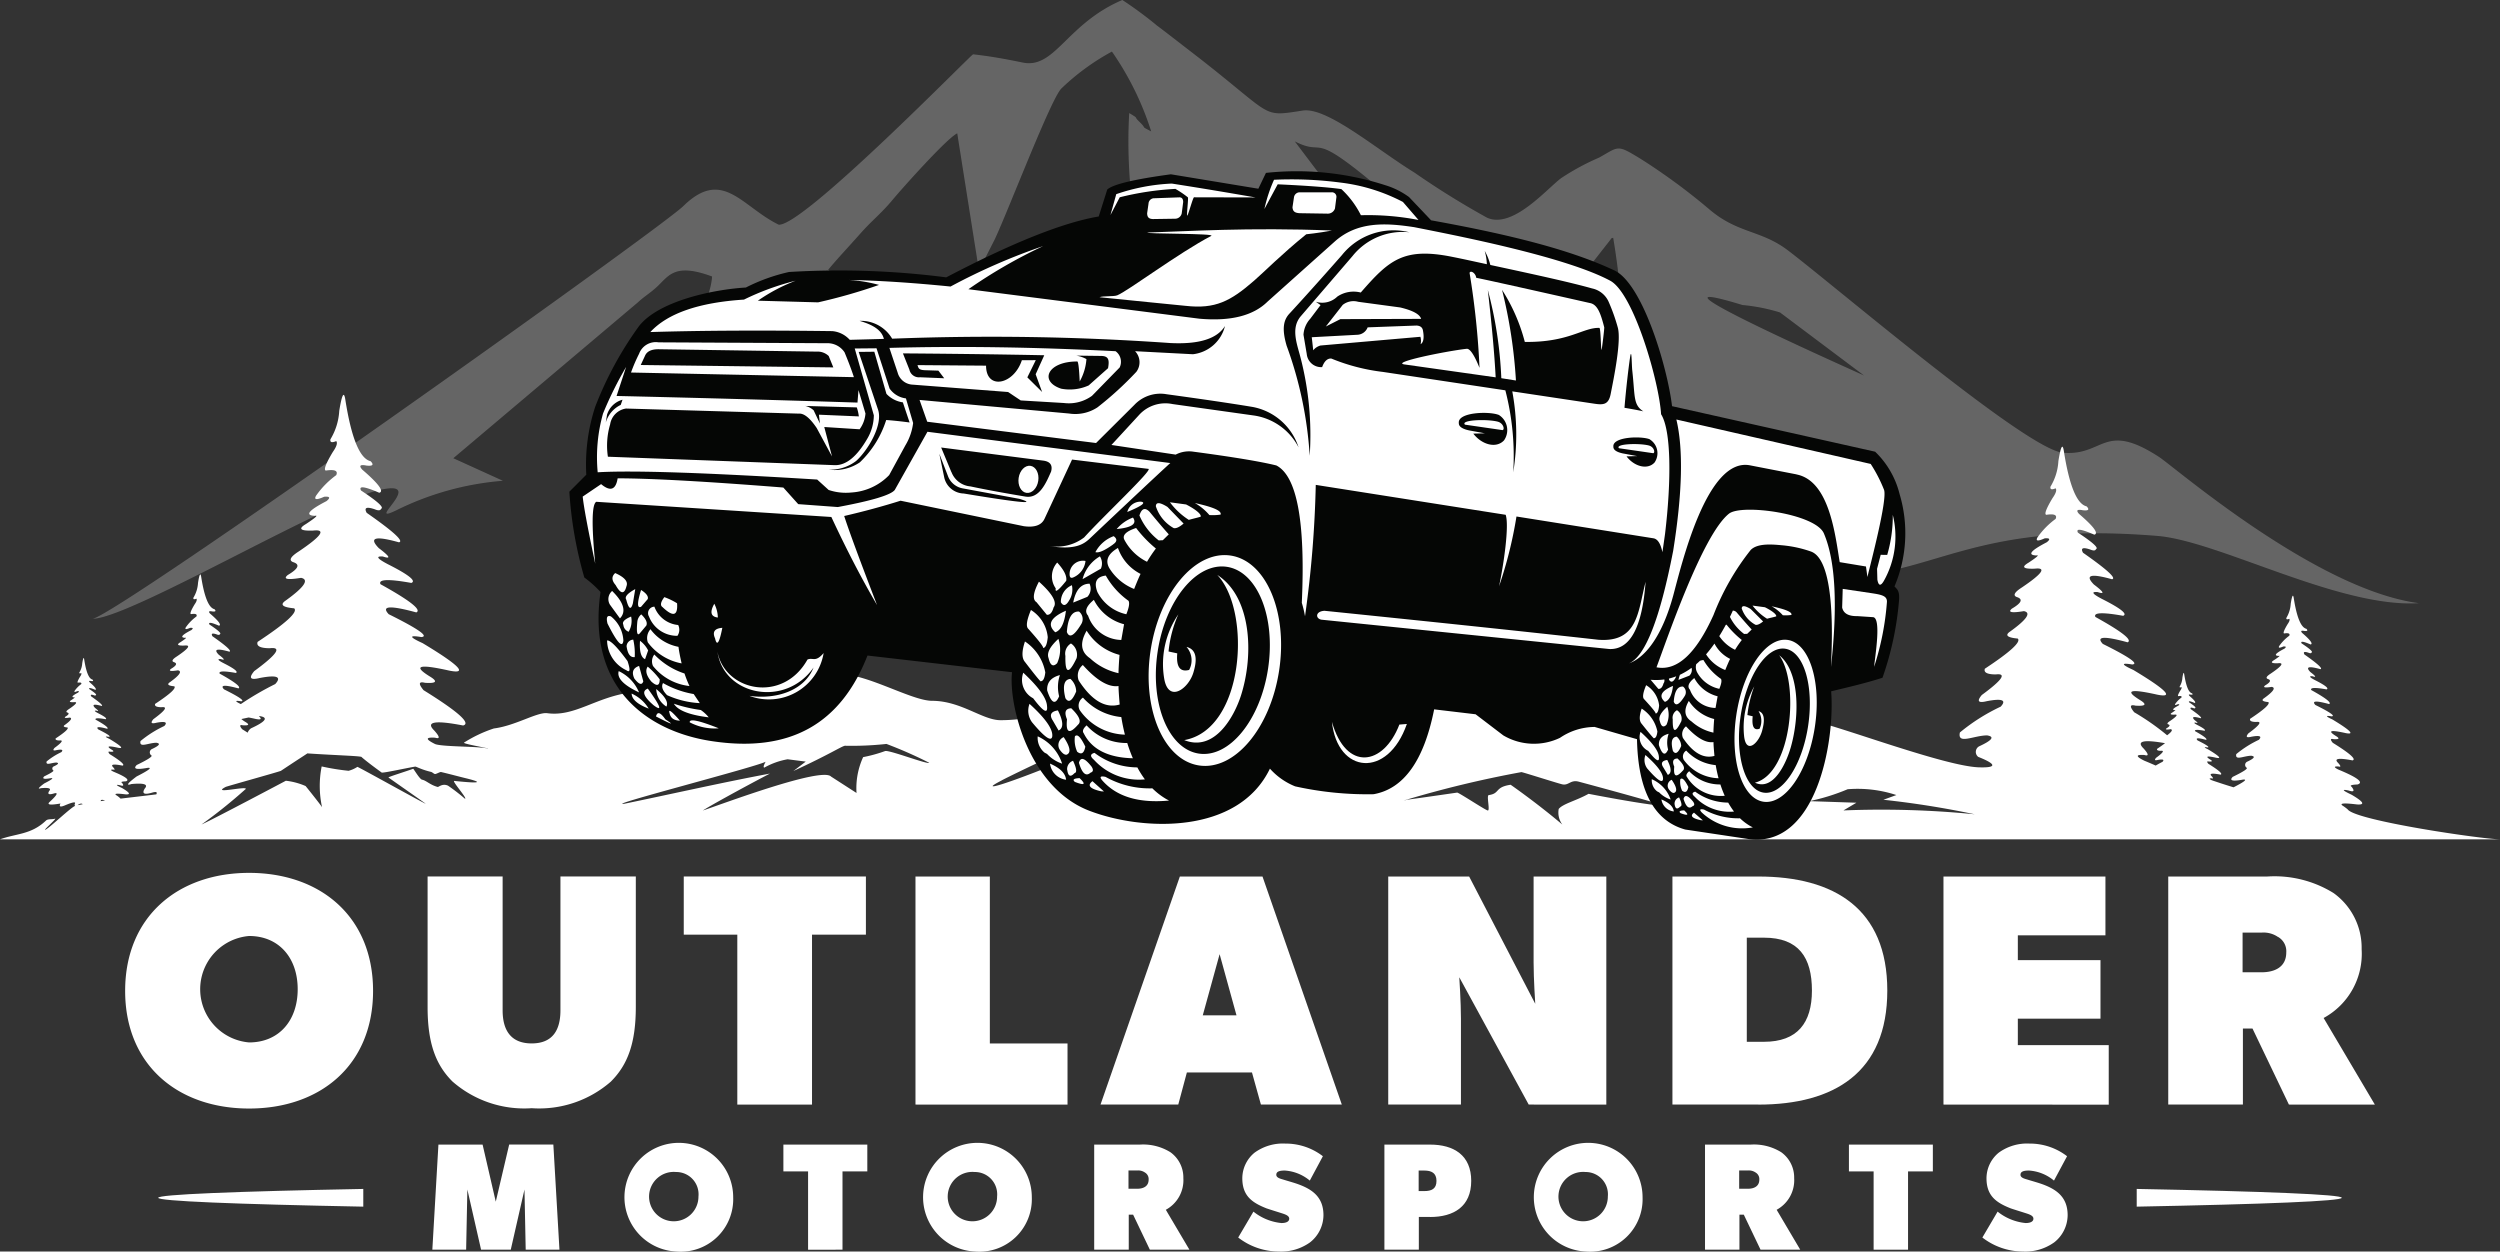
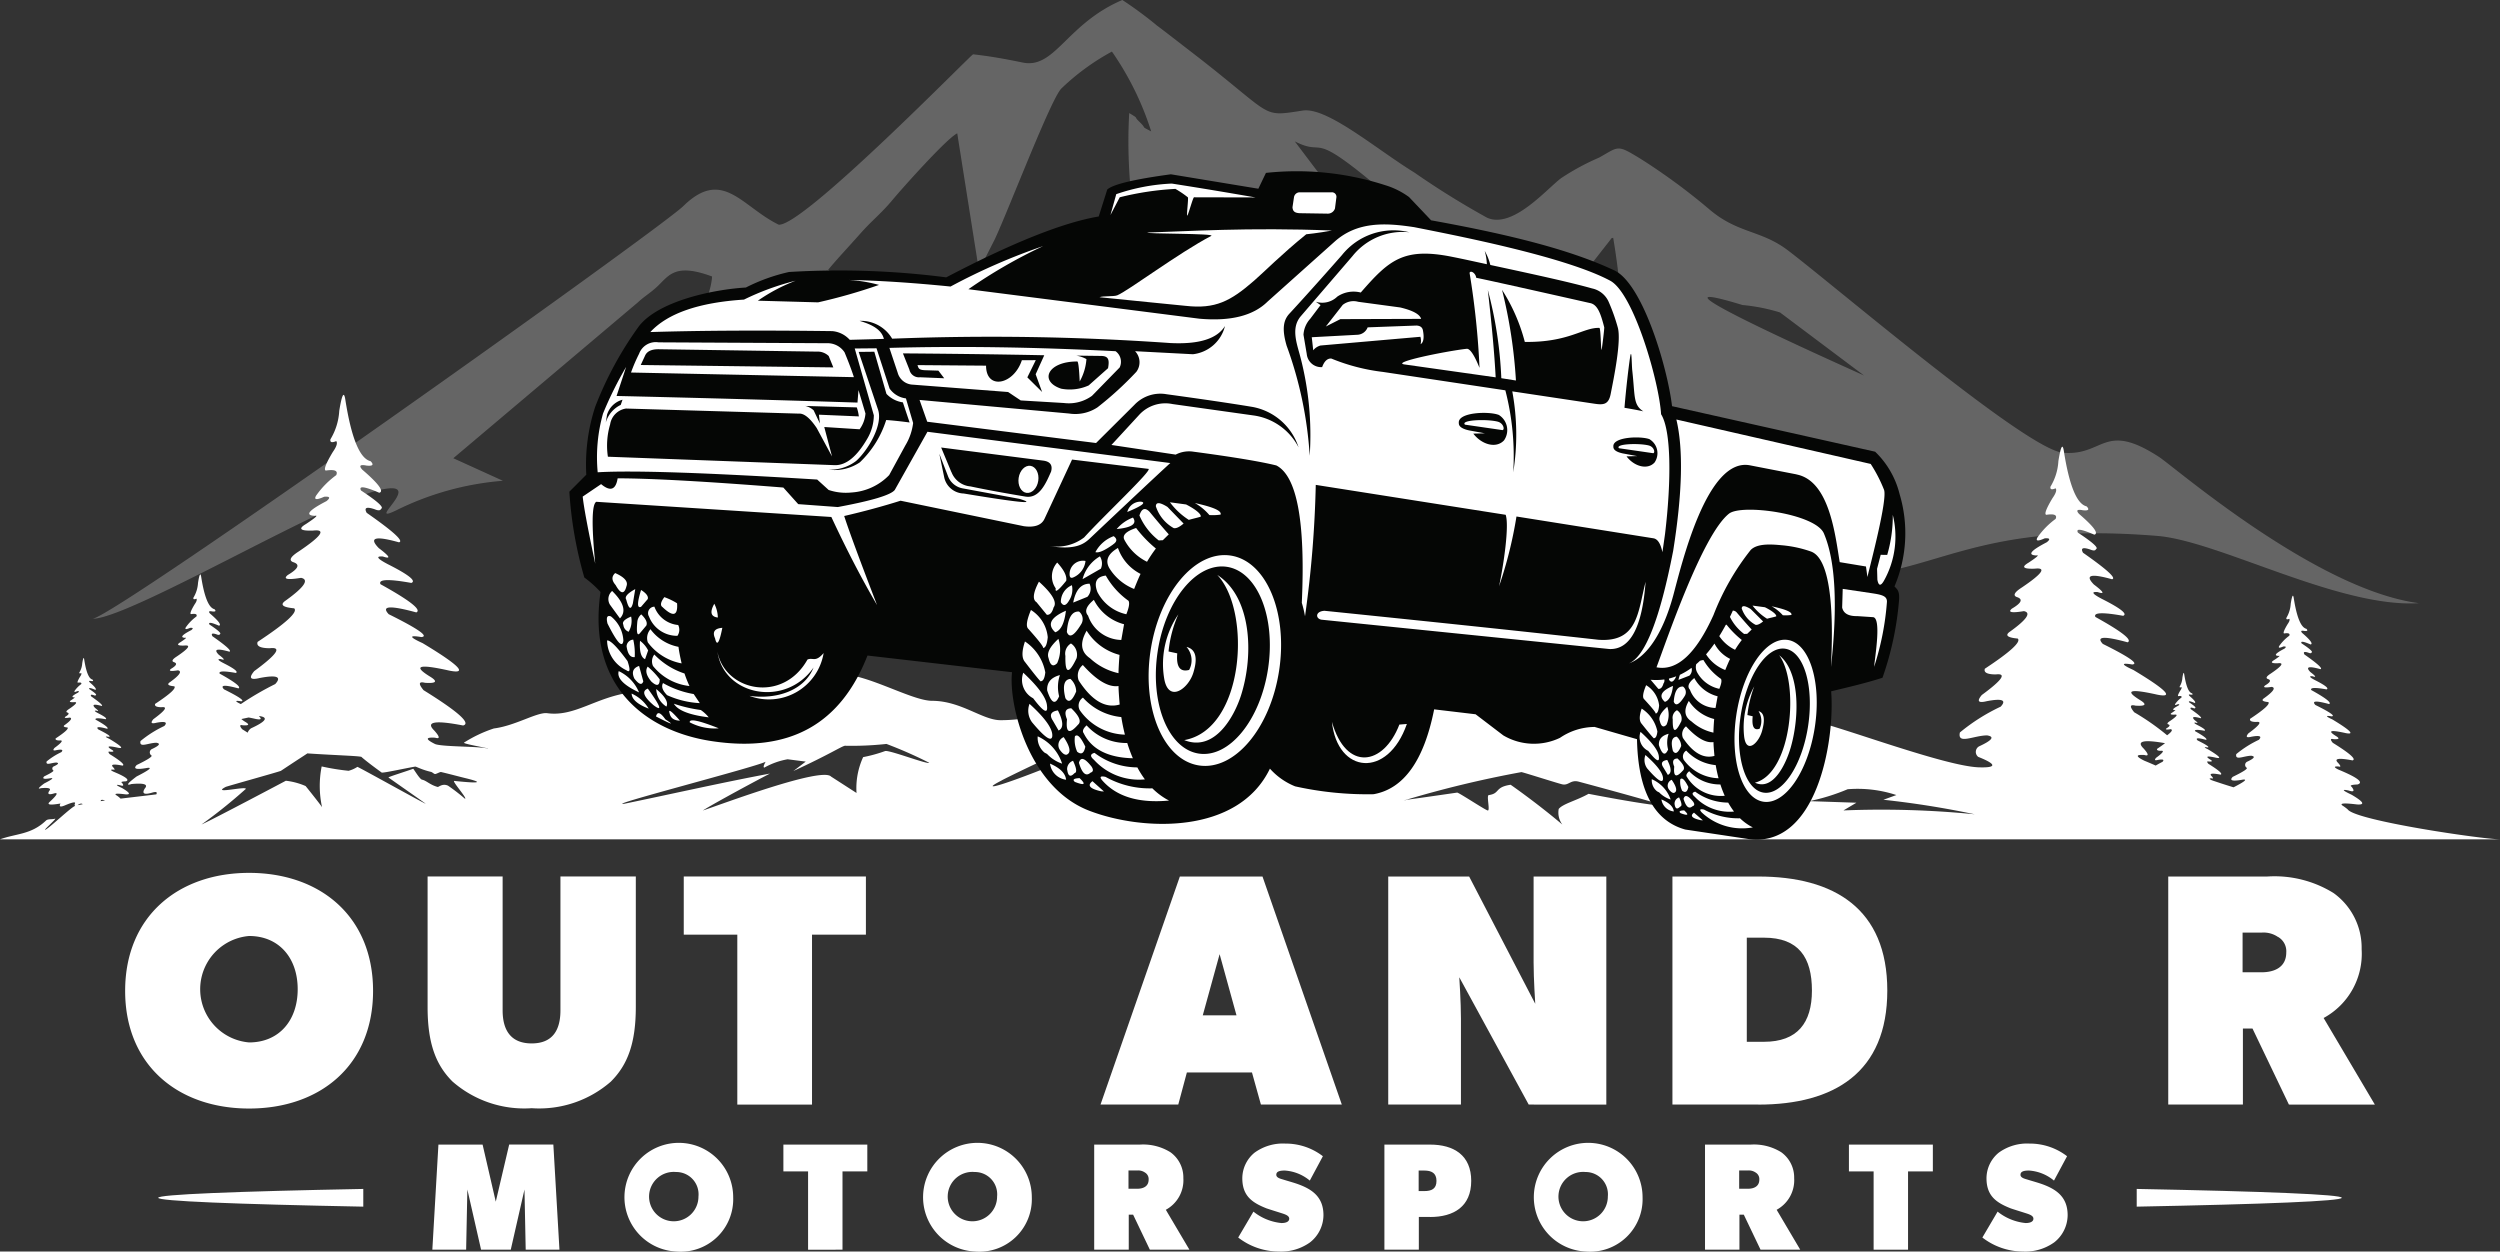
<svg xmlns="http://www.w3.org/2000/svg" id="outlander-logo" width="172.115" height="86.162" viewBox="0 0 172.115 86.162">
  <rect x="0" y="0" width="172.115" height="86.162" fill="#333333" stroke="none" />
  <defs>
    <clipPath id="clip-path">
      <rect id="Rectangle_97" data-name="Rectangle 97" width="160.185" height="42.605" fill="none" />
    </clipPath>
  </defs>
  <g id="mountain" transform="translate(6.378)" opacity="0.62">
    <g id="Group_93" data-name="Group 93">
      <g id="Group_92" data-name="Group 92" clip-path="url(#clip-path)">
        <path id="Path_35" data-name="Path 35" d="M174.848,41.525c-5.516.36-13.8-4.287-18.053-4.631-10.511-.85-14,1.54-18.8,2.489-1.9.375-11.292-4.977-12.424-4.113-1.534,1.172-2.261,2.2-3.719,3.373.022-3.16,1.46-7.516-.555-10.023-1.154-.336-2.345.2-3.569.272.731-2.136,2.387-2.972,2.274-5.578a46.794,46.794,0,0,0-.656-6.948c-.062.032-.147.025-.174.117l-6.631,8.472c-1.194,1.552-.913,1.552-2.884,2.355A53.828,53.828,0,0,0,102.81,30.7c-1.578.93-5.242,3.3-5.916,4.348-.567-3.924,1.377-2.962-1.179-7.366l-3.471-5.742c-2.249-.037-3.127.714-4.816,1.446-.488-5.346-1.735-9.919-1.4-15.6.735.439.254.175.7.6.573.549.006.239.814.663a20.422,20.422,0,0,0-2.705-5.5A16.008,16.008,0,0,0,81.348,6.1c-.742.776-3.647,8.4-4.583,10.387l-1.084,2.133L74.188,9.18c-.7.318-3.822,3.818-4.463,4.59-.758.912-1.443,1.441-2.208,2.308-.78.883-1.5,1.638-2.213,2.488A34.041,34.041,0,0,0,69.425,22c1.44,1.135,2.982,2.092,4.371,3.385-3.365-.236-4.657,1.511-5.951,3.349a41.141,41.141,0,0,0-3.5,6c-.94,2.006-1.8,1.424-6.3,3.233-1.943.78-5,2.386-6.727,2.863.708-2.143,2.494-3.584,3.313-5.316.5-1.059-.338-4.529-.725-5.935-.028-.1-.1-.329-.119-.381a1.661,1.661,0,0,0-.256-.543l-4.555,2.584c.319-.727,0-.172.5-.82,2.3-2.993,7.584-7.85,7.835-11.384-2.7-1-3.01.033-3.911.813-.457.4-.753.555-1.19.96L39.492,31.547,42.906,33.1a20.04,20.04,0,0,0-7.319,2.023c-2.369,1.156,2.364-2.283-1.354-1.344-3.858.975-17.058,8.8-19.57,8.822,1.692-.245,39.03-26.812,40.671-28.417,2.708-2.649,4.015.045,6.563,1.286,1.708.113,13.216-11.683,13.382-11.73,1.218.136,2.273.331,3.407.565C80.926,4.77,81.7,1.643,85.553,0a26.45,26.45,0,0,1,2.377,1.754c.891.669,1.56,1.2,2.289,1.759,5.9,4.531,4.772,4.557,7.751,4.1,1.679-.26,5.04,2.639,7.7,4.274a56.472,56.472,0,0,0,5.008,3.109c1.758.761,4.067-1.959,5.079-2.727a16.637,16.637,0,0,1,2.627-1.421c1.381-.772,1.205-.915,2.834.077a42.52,42.52,0,0,1,4.8,3.533c1.939,1.624,3.513,1.385,5.339,2.766,3.22,2.434,16.432,13.734,18.96,13.946,2.835.237,2.779-2.193,6.6.283,1.068.692,10.849,9.179,17.932,10.077m-46.6-20.531q-7.5-2.286,8.369,4.854l-5.787-4.343a12.647,12.647,0,0,0-2.582-.511m-24.915-7.967c-5.027-4.243-3.663-2.17-5.911-3.3l4.469,5.913c2.438,3.042,1,1.679,3.965,1.693-.062,1.648-.669,2.483-1,3.9l3.457-3.615Z" transform="translate(-14.663)" fill="#858585" fill-rule="evenodd" />
      </g>
    </g>
  </g>
  <g id="terrain" transform="translate(0 27.188)">
    <path id="Path_36" data-name="Path 36" d="M3.783,91.683c-.181.07-.475-.005-.62.133-1.021.969-2,.875-3.163,1.288H172.115c-1.169,0-9.967-1.284-10.489-2.063q-.108-.093-.283-.215-.519-.3.925-.122.878.061-.374-.671-.953-.447-.195-.287.536.181.2-.261-.227-.13.413-.157.654-.208-1.314-1.02-.5-.247,0-.218.262.078-.027-.244-.465-.455.988-.174.423-.108-1.357-1.212-.273-.331.047-.252.583.038.179-.209-.917-.562.653-.209.983.2-.913-.942-.7-.317-.044-.209.4-.031-1.121-.784-.4-.431.945-.061.29-.127-1.229-.967-.124-.256,1.057-.043.272-.1-.81-.645-.55-.289-.166-.261.436.147-.139-.287-.531-.543.69-.2.272-.048-1.1-1.011-.15-.267.274-.122c.123.052.2.046.217-.017q.168-.064-.689-.628-.131-.251.625.079.264-.066-.582-.793c-.121-.136-.073-.182.144-.14q.324.037.144-.148-.555-.128-.866-2.092-.072-.5-.211.366a2.11,2.11,0,0,1-.3.976q-.028.157.2.061.079.094-.118.374-.359.6-.24.636.461-.07.358.157a2.977,2.977,0,0,0-.692.706q-.117.212.28.035.295-.024.079.148-.926.479-.4.5.2-.048-.3.279-.422.249.239.227.69-.078-.488.715-.426.272-.2.366.378.115-.181.445-.253.211.458.1.43.09-.523.776-.32.214.287.27.206.188-1.254,1.151-.074.215.415.218.644-.076-.532.784-.3.358.193.235.874-.166.527.209a7.3,7.3,0,0,0-1.556.985c-.1.472.515.118,1.034.113q.453.071-.3.418a.242.242,0,0,0-.034.4q.2.082-.945.636-.376.385.684.192.535-.067-.627.527-.745-.226-1.486-.481l-.005,0q-.307-.152,0-.134.162.048-.016-.15-.287-.281.61-.107.261-.067-.838-.748-.169-.2.03-.156.359.024.11-.129-.566-.347.4-.129.607.121-.563-.581-.431-.2-.027-.129.245-.02-.692-.484-.249-.266.583-.038.179-.078-.758-.6-.077-.158.652-.027.168-.062-.5-.4-.339-.178-.1-.161.269.091-.086-.177-.328-.335.426-.124.168-.029-.682-.624-.092-.165.17-.076.114.048.134-.01.1-.04-.425-.388-.081-.155.386.048.163-.04-.36-.489-.112-.126.089-.086c.133.015.163-.016.089-.092q-.342-.079-.534-1.291-.044-.309-.13.226a1.3,1.3,0,0,1-.187.6q-.017.1.122.037.048.059-.073.231-.221.369-.148.393c.19-.029.264,0,.221.1a1.848,1.848,0,0,0-.428.436c-.048.087.01.094.173.021.121-.01.138.021.049.092q-.571.3-.248.312.122-.03-.184.172-.26.153.148.14.426-.048-.3.441-.263.168-.124.226.234.07-.112.274-.156.131.283.06.247.052-.242.42a16.823,16.823,0,0,0-2.265-1.584q-.494-.6.086-.456,1.05.07.323-.378-1.655-1.013,1.177-.378,1.775.356-1.646-1.7-1.259-.572-.079-.378.716-.056-2.023-1.416-.728-.777,1.706-.11.523-.229-2.217-1.746-.224-.462,1.908-.079.49-.181-1.461-1.164-.992-.521-.3-.472.787.265-.251-.519-.958-.979,1.246-.362.493-.087-1.994-1.825-.269-.481.5-.22.333.14.393-.031.3-.115-1.243-1.133-.237-.454,1.127.141.476-.119-1.051-1.431-.329-.367.26-.251.585.066.26-.268-1-.231-1.561-3.775-.13-.9-.381.661a3.8,3.8,0,0,1-.547,1.762q-.05.283.355.11.142.17-.213.676-.647,1.078-.432,1.148.832-.126.645.283a5.383,5.383,0,0,0-1.249,1.274q-.212.382.5.063.533-.043.143.268-1.67.864-.726.911.356-.086-.537.5-.761.449.432.409,1.245-.142-.88,1.29-.768.492-.364.66.682.208-.326.8-.457.382.826.173.776.162-.944,1.4-.576.387.518.488.371.339-2.263,2.076-.134.389.75.394,1.161-.138-.96,1.415-.543.646.349.425,1.578-.3.951.378a13.157,13.157,0,0,0-2.809,1.778c-.188.853.929.213,1.866.2q.819.127-.545.755a.437.437,0,0,0-.061.724c.409.165,1.932.777.056.721-2.292-.068-9.252-2.7-11.361-3.183a12.2,12.2,0,0,0-2.994.173c-.391.084,4.149,1.536,3.829,1.512-.19-.014-5.259-1.4-5.44-1.425-1.9-.311-3.352-1.39-5.176-1.337a85.859,85.859,0,0,1-14.712-1.1A49.594,49.594,0,0,1,91.1,81.3c-2.131-.647-1.019-1.413-4.445-1.536-2.074,1.334-3.042-.65-4.423.03-4.383,2.158-5.747,3.606-7.107,3.652-1.674.057-2.868,1.444-6.233,1.458-1.246.006-2.715-1.33-4.723-1.335-1.512,0-5.018-2.184-6.767-1.777-4.533,1.057-9.5.59-13.971,1.2-2.434.332-3.878,1.7-5.777,1.427-.711-.064-2.194.872-3.654,1.054a9.135,9.135,0,0,0-2.047.969c-.184.081,1.819.4,1.635.428-.376-.179-3.13-.117-3.635-.325q-1-.495,0-.437.526.156-.053-.49-.932-.914,1.983-.35.849-.217-2.724-2.432-.549-.667.1-.507,1.168.078.359-.42-1.84-1.127,1.31-.42,1.974.4-1.83-1.889-1.4-.637-.088-.42.8-.063-2.249-1.574-.81-.864,1.9-.123.582-.255-2.466-1.942-.249-.514,2.122-.088.546-.2-1.625-1.294-1.1-.579-.334-.525.876.294-.279-.577-1.066-1.09,1.385-.4.547-.1-2.217-2.029-.3-.536.552-.245.371.155.437-.035.337-.128-1.382-1.26-.264-.5,1.254.157.53-.132-1.169-1.592-.366-.408.289-.28.65.074.288-.3-1.112-.257-1.736-4.2-.144-1-.424.735a4.236,4.236,0,0,1-.608,1.959q-.056.314.4.122.157.189-.237.752-.72,1.2-.481,1.277.926-.14.718.315a5.985,5.985,0,0,0-1.39,1.417q-.236.425.561.07.593-.048.159.3-1.857.961-.808,1.014.4-.1-.6.56-.847.5.481.455,1.384-.157-.98,1.434-.854.547-.4.735.759.231-.363.892-.508.425.919.193.863.181-1.05,1.557-.641.431.576.542.413.377-2.517,2.309-.149.433.834.438,1.291-.153-1.068,1.575-.6.718.388.472,1.754-.335,1.057.42a20.618,20.618,0,0,0-2.367,1.378q-.637-.3.02-.19.417-.033-1.179-.825-.425-.453.994-.064.305-.134-1.293-1.018-.13-.269,1.112-.046.286-.106-.852-.679-.578-.3-.175-.275.459.154-.146-.3-.559-.571.726-.211.287-.05-1.163-1.063-.157-.281.289-.128c.13.054.206.048.229-.018q.177-.067-.724-.66-.138-.265.657.082.278-.069-.613-.834-.192-.214.152-.147.341.038.151-.156-.583-.135-.91-2.2-.076-.526-.222.385a2.218,2.218,0,0,1-.319,1.027c-.02.11.05.131.207.064q.082.1-.124.394-.377.628-.252.669.485-.074.377.165a3.143,3.143,0,0,0-.729.743q-.123.223.294.037.311-.025.083.156-.973.5-.424.531.208-.05-.313.294-.444.262.252.238.726-.082-.514.752-.448.286-.212.385.4.121-.191.468-.266.222.482.1.453.095-.55.816-.337.226.3.284.217.2-1.32,1.21-.078.227.438.23.677-.08-.56.825-.317.376.2.247.919-.175.554.22a7.7,7.7,0,0,0-1.638,1.036c-.11.5.542.124,1.088.119q.477.074-.318.44a.255.255,0,0,0-.036.422q.213.085-.995.669-.4.405.72.2.577-.072-.724.587-.965.722-.354.523,1.3-.121.909.312-.319.53.527.275.393-.112.271.124c-.888.11-1.688.2-2.461.294a1.672,1.672,0,0,0-.262-.214q-.339-.2.6-.08.573.039-.244-.438-.622-.292-.127-.188.35.118.128-.17-.148-.085.27-.1.427-.136-.858-.666-.324-.161,0-.142.171.051-.017-.16-.3-.3.645-.114.277-.071-.886-.792-.179-.217.031-.165.38.025.117-.137-.6-.367.426-.137.642.129-.6-.615-.456-.207-.029-.137.259-.02-.732-.512-.264-.281.617-.04.189-.083-.8-.632-.082-.167.69-.028.177-.066-.529-.421-.359-.189-.108-.171.285.1-.091-.188Q6.2,83.7,7,83.924q.178-.031-.722-.66-.1-.174.18-.08c.08.033.127.03.142-.011q.11-.042-.449-.41-.086-.164.408.051.172-.043-.381-.518c-.079-.089-.048-.119.094-.091s.172-.016.094-.1Q6,82.025,5.8,80.743q-.046-.327-.138.239a1.377,1.377,0,0,1-.2.638q-.018.1.129.04c.034.041.008.123-.077.245-.156.26-.209.4-.157.415q.3-.046.234.1a1.969,1.969,0,0,0-.452.461q-.076.138.183.023c.129-.01.146.022.052.1q-.6.313-.263.33.129-.031-.194.182-.275.162.156.148.451-.052-.318.467c-.185.119-.23.2-.132.239q.247.075-.118.29-.165.138.3.063.281.059-.342.506-.208.14.187.177.135.123-.819.752c-.033.094.058.141.271.142q.42-.05-.348.512-.2.234.126.154.571-.109.344.137a4.751,4.751,0,0,0-1.016.643c-.068.308.336.077.675.074q.3.046-.2.273a.158.158,0,0,0-.022.262q.132.053-.617.416-.246.251.447.125.358-.045-.449.364-.6.448-.22.324.806-.075.564.194-.2.329.327.17.491-.14-.314.6-.266.271.767.091-.179.331.3.131.846-.362.676-.091-.01.1.03.128c-.239.05-1.783,1.534-2.051,1.639-.187.073.869-.841.658-.759M147.632,87.3q.472.14-.047-.441-.787-.771,1.469-.373-.2.159-.548.392c-.03.088.055.134.257.134q.4-.047-.329.484-.185.221.12.145.539-.1.325.129-.264.135-.468.257-.358-.16-.783-.335-.9-.445,0-.393m-20.426,2.358a8.515,8.515,0,0,1,3.356.4l-.893.324a63.291,63.291,0,0,1,6.284,1,65.065,65.065,0,0,0-9.036-.265l.893-.531-3.236-.108a14.294,14.294,0,0,0,2.631-.819m-22.451-1.181c.275.063,2.29.707,2.778.836.468.124.585-.333,1.164-.177,2.814.756,6.071,1.658,5.863,1.675-1.415-.1-5.189-.839-5.189-.839-.853.478-1.761.679-2.055,1.043a1.375,1.375,0,0,0,.251,1.074c-1.8-1.522-3.561-2.741-3.561-2.741-1.12.165-.709.6-1.507.712-.167.024.1,1.039-.057,1.061-.114.017-2.012-1.248-2.12-1.233-5.042.734-2.891.388-3.679.547a74.462,74.462,0,0,1,8.111-1.959m-35.786.571c.907-.48,4.985-2.406,6.61-3.111a26.635,26.635,0,0,1,2.474,1.248c-.029.107-2.677-.954-2.917-.426a1.229,1.229,0,0,0,.171,1.058,5.026,5.026,0,0,0-2.187-.065c-3.743,1.525-5.911,2.2-4.151,1.3M52.709,87.766q-.217.4-.084.4a5.01,5.01,0,0,1,1.6-.572l1.247.16-.852.65c2.486-1.146,3.319-1.707,3.551-1.741a21.873,21.873,0,0,0,2.858-.125,29.626,29.626,0,0,1,2.94,1.295c-.072.147-2.831-.926-3.045-.8a10.112,10.112,0,0,1-1.5.413,5.127,5.127,0,0,0-.456,2.468l-1.754-1.13c-.648-.688-7.554,1.917-8.823,2.336.3-.213,2.584-1.481,4.614-2.541-3.122.581-6.919,1.438-10.011,2.076-1.55.2,8.943-2.5,9.707-2.886M16.723,85.255q.613.04.188-.221a1.831,1.831,0,0,1-.294-.21c.157-.032.328-.071.5-.107q.2.035.478.1.565.114.227-.193h.067q.91.142-.607.839a.644.644,0,0,0-.232.3q-.176-.114-.379-.24-.288-.35.05-.266m.193,4.4c.2-.276-2.439.393-1.374-.161.085-.044,3.722-1.056,3.8-1.107,1.432-.95,1.475-.965,1.822-1.2,1.931.132,3.835.179,3.737.26.425.362.927.729,1.374,1.056.078.057,1.617-.291,2.307-.406.073-.012.439.213,1.1.365.077.017.18.126.26.145s.346-.157.434-.136c.635.151,1.274.324,1.634.411,2.188.53-.633.207-.736.2-.176,0,.936,1.234.739,1.228a12.8,12.8,0,0,0-1.166-.9c-.385-.178-.648.105-.712.088-.531-.142-.793-.45-1.074-.5-.169-.03-.584-.762-.614-.751-.565.207-1.745.566-1.7.6.158.119,2.438,1.706,2.553,1.8.153.13-4.659-2.555-4.694-2.532a2.1,2.1,0,0,1-.605.27,15.778,15.778,0,0,1-1.853-.3,6.892,6.892,0,0,0,.028,2.818c.023-.02-.9-1.182-1.134-1.468a4.78,4.78,0,0,0-1.359-.365s-5.053,2.679-5.811,3.015a35.855,35.855,0,0,0,3.04-2.441m-9.677.787-.3.044q0-.155.3-.044m-1.89.323c.155-.118.273-.14.351-.068l-.354.07Z" transform="translate(0 -62.509)" fill="#fff" fill-rule="evenodd" />
  </g>
  <g id="outlander" transform="translate(8.616 60.092)">
    <path id="Path_37" data-name="Path 37" d="M28.343,154.383c-4.893,0-8.534-2.981-8.534-8.1s3.641-8.124,8.534-8.124,8.534,3,8.534,8.124-3.641,8.1-8.534,8.1m0-11.879a3.677,3.677,0,0,0,0,7.328c2.048,0,3.345-1.5,3.345-3.664s-1.3-3.664-3.345-3.664" transform="translate(-19.809 -138.157)" fill="#fff" />
    <path id="Path_38" data-name="Path 38" d="M80.313,152.842a7.5,7.5,0,0,1-5.462,1.843,7.5,7.5,0,0,1-5.462-1.843c-1.138-1.138-1.707-2.618-1.707-5.121v-8.989h5.166v9.217c0,1.343.546,2.276,2,2.276s1.98-.933,1.98-2.276v-9.217h5.189v8.989c0,2.5-.569,3.983-1.707,5.121" transform="translate(-46.86 -138.482)" fill="#fff" />
    <path id="Path_39" data-name="Path 39" d="M117.059,142.737v11.7h-5.143v-11.7h-3.687v-4.005h12.54v4.005Z" transform="translate(-69.771 -138.482)" fill="#fff" />
-     <path id="Path_40" data-name="Path 40" d="M144.906,154.434v-15.7h5.12v11.493h5.348v4.21Z" transform="translate(-90.495 -138.481)" fill="#fff" />
    <path id="Path_41" data-name="Path 41" d="M185.243,154.435l-.615-2.208h-4.483l-.592,2.208H174.2l5.462-15.7h5.69l5.461,15.7ZM182.4,144.08l-1.16,4.21h2.321Z" transform="translate(-107.05 -138.482)" fill="#fff" />
    <path id="Path_42" data-name="Path 42" d="M229.4,154.434l-4.779-8.762s.114,1.707.114,2.845v5.917h-5.006v-15.7H225.3l4.551,8.762s-.114-1.707-.114-2.845v-5.917h5.007v15.7Z" transform="translate(-132.771 -138.481)" fill="#fff" />
    <path id="Path_43" data-name="Path 43" d="M270.637,154.434H264.72v-15.7h5.917c5.212,0,8.876,2.208,8.876,7.852s-3.664,7.851-8.876,7.851m.387-11.493H269.84v7.168h1.184c2.3,0,3.3-1.3,3.3-3.527,0-2.276-.91-3.641-3.3-3.641" transform="translate(-158.196 -138.481)" fill="#fff" />
-     <path id="Path_44" data-name="Path 44" d="M307.622,154.434v-15.7h11.151v4.051h-6.031v1.707h5.69v4.028h-5.69v1.821H319v4.1Z" transform="translate(-182.438 -138.481)" fill="#fff" />
    <path id="Path_45" data-name="Path 45" d="M351.507,154.435,349,149.2h-.66v5.234H343.2v-15.7h6.827a7.717,7.717,0,0,1,4.552,1.138,4.634,4.634,0,0,1,1.935,3.869,5.025,5.025,0,0,1-2.617,4.734l3.527,5.962Zm-.751-11.538a1.754,1.754,0,0,0-1.138-.3h-1.3v2.731h1.3c.887,0,1.707-.342,1.707-1.366a1.135,1.135,0,0,0-.568-1.07" transform="translate(-202.541 -138.482)" fill="#fff" />
    <path id="Path_46" data-name="Path 46" d="M74.86,188.406l-.084-4.142-.944,4.142H71.788l-.944-4.142-.084,4.142H68.433l.419-7.235h3.041L72.8,185.1l.923-3.932h3.041l.42,7.235Z" transform="translate(-47.284 -162.462)" fill="#fff" />
    <path id="Path_47" data-name="Path 47" d="M101.9,188.382a3.743,3.743,0,1,1,3.932-3.733,3.615,3.615,0,0,1-3.932,3.733m0-5.474a1.7,1.7,0,1,0,1.541,1.688,1.536,1.536,0,0,0-1.541-1.688" transform="translate(-63.971 -162.312)" fill="#fff" />
    <path id="Path_48" data-name="Path 48" d="M128.07,183.017v5.39H125.7v-5.39H124v-1.846h5.778v1.846Z" transform="translate(-78.683 -162.462)" fill="#fff" />
    <path id="Path_49" data-name="Path 49" d="M149.172,188.382a3.743,3.743,0,1,1,3.932-3.733,3.615,3.615,0,0,1-3.932,3.733m0-5.474a1.7,1.7,0,1,0,1.542,1.688,1.536,1.536,0,0,0-1.542-1.688" transform="translate(-90.684 -162.312)" fill="#fff" />
    <path id="Path_50" data-name="Path 50" d="M177.032,188.406l-1.153-2.412h-.3v2.412H173.2v-7.235h3.146a3.554,3.554,0,0,1,2.1.524,2.135,2.135,0,0,1,.892,1.783,2.314,2.314,0,0,1-1.207,2.181l1.625,2.748Zm-.346-5.317a.812.812,0,0,0-.525-.136h-.6v1.258h.6c.409,0,.787-.157.787-.629a.524.524,0,0,0-.262-.493" transform="translate(-106.485 -162.462)" fill="#fff" />
    <path id="Path_51" data-name="Path 51" d="M200.915,187.818a3.419,3.419,0,0,1-2.139.619,4.578,4.578,0,0,1-2.789-.965l1.049-1.783a3.65,3.65,0,0,0,1.929.787c.314,0,.535-.095.535-.3s-.262-.294-.524-.378-.839-.262-1.049-.336c-1.007-.4-1.657-.87-1.657-2.076a2.287,2.287,0,0,1,.839-1.752,3.32,3.32,0,0,1,2.129-.629,4.194,4.194,0,0,1,2.579.87l-.9,1.678a3,3,0,0,0-1.72-.692c-.377,0-.587.073-.587.293s.336.283.5.336.608.178.859.262c1.091.367,1.888.912,1.888,2.181a2.4,2.4,0,0,1-.944,1.888" transform="translate(-119.358 -162.366)" fill="#fff" />
    <path id="Path_52" data-name="Path 52" d="M222.276,186.152H221.5v2.254h-2.37v-7.235h3.146c1.636,0,2.831.734,2.831,2.5s-1.206,2.485-2.831,2.485m-.4-3.2h-.388v1.415h.388c.493,0,.839-.147.839-.7s-.357-.713-.839-.713" transform="translate(-132.435 -162.462)" fill="#fff" />
    <path id="Path_53" data-name="Path 53" d="M245.844,188.382a3.743,3.743,0,1,1,3.932-3.733,3.615,3.615,0,0,1-3.932,3.733m0-5.474a1.7,1.7,0,1,0,1.541,1.688,1.537,1.537,0,0,0-1.541-1.688" transform="translate(-145.308 -162.312)" fill="#fff" />
    <path id="Path_54" data-name="Path 54" d="M273.7,188.406l-1.153-2.412h-.3v2.412h-2.37v-7.235h3.146a3.553,3.553,0,0,1,2.1.524,2.135,2.135,0,0,1,.892,1.783,2.315,2.315,0,0,1-1.206,2.181l1.625,2.748Zm-.346-5.317a.812.812,0,0,0-.525-.136h-.6v1.258h.6c.409,0,.787-.157.787-.629a.523.523,0,0,0-.262-.493" transform="translate(-161.11 -162.462)" fill="#fff" />
    <path id="Path_55" data-name="Path 55" d="M296.728,183.017v5.39h-2.37v-5.39h-1.7v-1.846h5.778v1.846Z" transform="translate(-173.983 -162.462)" fill="#fff" />
    <path id="Path_56" data-name="Path 56" d="M318.705,187.818a3.418,3.418,0,0,1-2.139.619,4.578,4.578,0,0,1-2.789-.965l1.049-1.783a3.651,3.651,0,0,0,1.93.787c.314,0,.535-.095.535-.3s-.262-.294-.524-.378-.839-.262-1.049-.336c-1.007-.4-1.657-.87-1.657-2.076a2.287,2.287,0,0,1,.839-1.752,3.32,3.32,0,0,1,2.129-.629,4.194,4.194,0,0,1,2.579.87l-.9,1.678a3,3,0,0,0-1.72-.692c-.377,0-.587.073-.587.293s.336.283.5.336.608.178.859.262c1.091.367,1.888.912,1.888,2.181a2.4,2.4,0,0,1-.944,1.888" transform="translate(-185.915 -162.366)" fill="#fff" />
    <path id="Path_57" data-name="Path 57" d="M39.163,189.407c-8.883-.172-14.118-.382-14.118-.61s5.235-.438,14.118-.61Z" transform="translate(-22.768 -166.426)" fill="#fff" />
    <path id="Path_58" data-name="Path 58" d="M338.208,188.187c8.883.172,14.118.382,14.118.61s-5.235.438-14.118.61Z" transform="translate(-199.72 -166.426)" fill="#fff" />
  </g>
  <g id="truck" transform="translate(39.19 11.766)">
    <path id="Path_59" data-name="Path 59" d="M91.139,55.043a7.66,7.66,0,0,1,1.118,1c-.947,6.576,3.183,9.571,7.6,10.257,5.479.851,8.952-1.212,10.779-5.884l9.951,1.148c-.25,2.177,1.108,7.9,5.292,9.527,3.628,1.411,10.258,1.692,12.462-2.888a4.655,4.655,0,0,0,1.734,1.219,22.925,22.925,0,0,0,5.4.542q3.12-.551,4.173-5.843l2.854.339,1.908,1.455a4.148,4.148,0,0,0,3.9.167,4.285,4.285,0,0,1,2.389-.749l2.914.842q.1,5.323,3.319,6.22l4.247.638c4.8.777,6.075-6.746,5.8-10.154,1.339-.322,2.433-.58,3.535-.934a21.35,21.35,0,0,0,1.137-5.306c.054-.642-.1-.763-.312-.98a9.388,9.388,0,0,0,.353-6.356,6.066,6.066,0,0,0-1.685-2.92l-13.981-3.134c-.32-2.7-2.053-8.559-4.043-9.38-2.876-1.341-6.87-2.393-12.545-3.416l-1.526-1.607a5.481,5.481,0,0,0-1.645-.816,19.838,19.838,0,0,0-8.2-.842l-.523,1.09-6.021-.994q-3.8.515-4.381,1.049l-.586,1.855q-3.691.624-10.5,4.192a57.433,57.433,0,0,0-10.821-.37,12.574,12.574,0,0,0-2.973,1.07c-2.217.128-6.038.925-7.375,2.682a24.494,24.494,0,0,0-3,5.535,12.832,12.832,0,0,0-.612,4.671L90.11,49.137a27.336,27.336,0,0,0,1.03,5.906" transform="translate(-90.102 -27.051)" fill="#050605" fill-rule="evenodd" />
    <path id="Path_60" data-name="Path 60" d="M151.846,40.216c1.927-2.212,2.925-3.128,6.245-2.47.871.173,1.68.355,2.438.518a3.853,3.853,0,0,0-.149-.921,3.84,3.84,0,0,1,.388.973c3.575.767,5.633,1.229,7.007,1.616a1.61,1.61,0,0,1,1.12.878,12.945,12.945,0,0,1,.648,1.81c.249.9-.247,3.355-.491,4.584-.145.733-.5.757-1.123.663l-5.65-.849a16.31,16.31,0,0,1,.066,5.572,18.1,18.1,0,0,0-.543-5.644l-8.43-1.267a13.469,13.469,0,0,1-3.556-.923q-.406-.016-.628.594a1,1,0,0,1-1.058-.9q-.225-1.33-.225-1.33a1.782,1.782,0,0,1,.465-1.1l.711-.942-.325-.228a1.492,1.492,0,0,0,1.477-.356,2,2,0,0,1,1.614-.281m9.766,9.473-2.591-.376c-.334-.327,1.495-.4,2.248-.209.4.1.5.54.343.585m10.375,1.59-2.362-.343c-.3-.3,1.363-.364,2.049-.191.369.093.453.493.312.534m-.247-.962c-.61-.237-2.581-.171-2.5.515q-.013.317.648.461l.99.184-.733.019c.51.676,1.422.962,1.926.427a1.122,1.122,0,0,0-.333-1.6m-10.4-1.684c-.669-.26-2.831-.187-2.739.565q-.015.348.711.505l1.086.2-.8.02c.56.742,1.56,1.055,2.113.468a1.232,1.232,0,0,0-.366-1.76M149.352,62.125c-.644.036-.63.537-.212.612l19.825,2.02q2.143.08,2.493-4.628c-.535,2.086-.527,4.186-3.25,3.99-6.279-.7-12.569-1.35-18.855-1.994m-2.62-18.282a26.831,26.831,0,0,1,1.6,7.608,21.273,21.273,0,0,0-.645-6.808c-.239-.919-.664-1.986.033-2.8l3.553-4.133a4.427,4.427,0,0,1,3.925-1.644,4.546,4.546,0,0,0-4.646,1.569c-2.2,2.505-3.6,4.014-3.6,4.014-.4.42-.563,1-.218,2.191m23.631.978c-.245,1.809-.362,3.331-.362,3.331,1.032.175,1.3.245,1.3.245-.713-.456-.565-1.026-.763-2.8-.05-.449-.033-1.8-.173-.777m-14.872-9.11c2.581.518,10.378,2,13.527,3.694,1.628.876,3.373,6.993,3.5,9.19.712,1.134.705,4.635.274,8.232-.017.139-.161,1.128-.18,1.267-.08-.344-.224-.894-.624-.957l-9.425-1.5a28.879,28.879,0,0,1-1.2,4.806c.321-1.495.71-4.18.457-4.923l-13.075-2.06a75.628,75.628,0,0,1-.74,9.046,7.459,7.459,0,0,0-.221-.925q.383-8.357-1.754-9.459-1.645-.406-5.7-.946a1.985,1.985,0,0,0-1.229.2l-4.423-.664s.673-.728,1.915-2.079a2.442,2.442,0,0,1,2.292-.737l5.547.78a4.133,4.133,0,0,1,3.13,2.2,4.125,4.125,0,0,0-3.163-2.781c-.674-.113-2.5-.407-5.932-.877a2.46,2.46,0,0,0-2.207.732l-2.641,2.628L122,49.108l-.528-1.5,10.3.936a2.77,2.77,0,0,0,1.951-.426,23.259,23.259,0,0,0,2.674-2.444,1.1,1.1,0,0,0-.086-1.421l3.982.209A2.572,2.572,0,0,0,142.5,42.52q-.816,1.322-3.77,1.171a175.3,175.3,0,0,0-19.144-.3,2.493,2.493,0,0,0-2.245-1.227c.983.287,1.531.66,1.675,1.242l-2.35.064a1.83,1.83,0,0,0-1.2-.6q-7.364-.095-12.529.065Q104.725,41,109.385,40.7a17.912,17.912,0,0,1,3.557-1.3,12.088,12.088,0,0,0-2.6,1.376l4.146.114a38.327,38.327,0,0,0,4.194-1.2,10.038,10.038,0,0,0-2.076-.342q3.04.056,7,.453a42.364,42.364,0,0,1,6.379-2.786,34.754,34.754,0,0,0-5.149,2.971l15.9,2.029q3.219.286,4.7-1.181l4.614-4.126c1.549-1.386,3.47-1.3,5.442-1" transform="translate(-97.355 -31.84)" fill="#fff" fill-rule="evenodd" />
    <path id="Path_61" data-name="Path 61" d="M262.194,91.521q2.118.41,3.926-3.6a17.126,17.126,0,0,1,2.557-4.473c.449-.465,1.4-.4,2.117-.332a8.131,8.131,0,0,1,2.033.434c1.769.63,1.44,6.532,1.38,7.954q.707-6.377-.478-9.177c-.535-1.374-5.661-2.079-6.542-1.384-1.854,1.464-4.359,8.915-4.994,10.583" transform="translate(-187.342 -57.346)" fill="#fff" fill-rule="evenodd" />
    <path id="Path_62" data-name="Path 62" d="M269.362,70.175l-3.2-.622c-2.965-.581-4.7,6.777-5.282,8.936-.749,2.765-1.9,4.291-3.063,4.7q1.678-.694,3.051-7.749.952-5.972.22-9.043l13.379,3.059a10,10,0,0,1,.92,1.785c.24.695-.955,5.174-1.145,6l-.1-.724-1.808-.3c-.311-1.862-.7-5.589-2.969-6.036" transform="translate(-184.867 -49.282)" fill="#fff" fill-rule="evenodd" />
    <path id="Path_63" data-name="Path 63" d="M293.778,98.585a18.983,18.983,0,0,0,.885-4.479c.017-.428-.393-.5-1.144-.612l-1.9-.282-.039,1.283q.131.609,1.049.592l1.073.071c.6.04.132,2.758.079,3.427" transform="translate(-203.945 -64.435)" fill="#fff" fill-rule="evenodd" />
    <path id="Path_64" data-name="Path 64" d="M297.131,85.96q.125.669.475.027a6.22,6.22,0,0,0,.585-4.495,9.491,9.491,0,0,1-.384,2.758l-.448-.007-.25.966Z" transform="translate(-207.071 -57.813)" fill="#fff" fill-rule="evenodd" />
    <path id="Path_65" data-name="Path 65" d="M117.61,63.125l-.7-1.685,7.008.9q.742.087.56.758c-.326.731-.787,1.883-1.764,1.721-2.484-.412-3.781-.7-3.781-.7a1.54,1.54,0,0,1-1.319-1m-8.445-7.976.317.782-13.259-.165.311-.672q.211-.421.931-.414l10.863.164a1.109,1.109,0,0,1,.838.305m1.093-.247c.443,1.063.639,1.7.639,1.7l-15.345-.318a11.386,11.386,0,0,1,.557-1.293,1.223,1.223,0,0,1,1.34-.785l11.586.06a1.4,1.4,0,0,1,1.223.633m1.438,4.185a2.106,2.106,0,0,1-.406,1.107l-2.433-.156.534,2.027-1.054-1.956q-.695-1.035-1.229-.993l-11.9-.35a1.3,1.3,0,0,0-1.093,1.094,5.158,5.158,0,0,0-.154,2.223l15.637.582q1.16.012,2.221-1.823a3.225,3.225,0,0,0,.451-1.61s-.439-1.533-1.316-4.6l1.5-.014.9,2.771a1.609,1.609,0,0,0,1.126.679l.495,1.692a3.863,3.863,0,0,1-.531,1.538l-1.117,2.049a3.95,3.95,0,0,1-2.606,1.2,3.719,3.719,0,0,1-1.561-.174l-.791-.718q-11.537-.714-15.11-.5a11.107,11.107,0,0,1,.368-4.048,25.093,25.093,0,0,1,1.59-3.206l-.659,2q8.386.193,16.586.455l.069-.859.478,1.6m-.594-.407a3.052,3.052,0,0,1,.141.617l-2.749-.117.068.607-.431-.909a1.283,1.283,0,0,0-.572-.3l3.543.1m7.361,5.928q5.759.953,3.836.368l-3.893-.719a1.334,1.334,0,0,1-1.012-.809l-.61-1.577.344,1.66a1.414,1.414,0,0,0,1.334,1.077M93.906,59.188q.044-.271-.088.541a1.946,1.946,0,0,1,1.031-1.221s.041-.119.123-.357a1.526,1.526,0,0,0-1.066,1.037m15.291,3.78a3.092,3.092,0,0,0,2.115-.507,6.9,6.9,0,0,0,1.814-2.914s.662.042,1.612.17c0,0-.181-.53-.464-1.385a1.916,1.916,0,0,1-1.131-.586l-.835-2.9-1.077.012,1.335,3.978c.358,1.068-.732,2.839-1.51,3.53a2.924,2.924,0,0,1-1.859.6M93.167,65.178q-.462.257-.072,4.263-.763-3.6-.863-4.622l1.267-.858q.949.793,1.138-.4,3.494.008,11.407.635l1.026,1.143,2.726.2q3.515-.654,3.921-1.178l2.249-4.005,16.72,2.153c-.993.9-4.194,3.921-5.547,5.2-.378.358-.987.813-2.755.515a3.094,3.094,0,0,0,2.37-.593c1.319-1.457,4.674-4.6,4.434-4.719l-5.266-.642-1.9,4.087q-.312.653-1.424.5l-8.483-1.754q-1.834.579-3.881,1.053.476,1.484,2.263,6.132-1.565-2.67-3.147-6.065Z" transform="translate(-91.305 -42.397)" fill="#fff" fill-rule="evenodd" />
    <path id="Path_66" data-name="Path 66" d="M162.032,73.727c.372.056.612.518.535,1.032s-.442.885-.815.829-.612-.518-.535-1.032.442-.885.815-.829" transform="translate(-130.277 -53.422)" fill="#fff" fill-rule="evenodd" />
    <path id="Path_67" data-name="Path 67" d="M150.846,56.793l.445,1.22-1.017-1.006.582-1.185-.959.005c-.556,1.7-2.467,2.07-2.464.374l-4.723-.038c.077.211.068.348.593.354l.848.027.4.525L142.885,57a.67.67,0,0,1-.73-.522l-.446-1.122c5.934.043,9.73.129,9.73.129l-.594,1.311m2.851-.882c-2.035,0-2.63,1.368-1.09,1.873a3.161,3.161,0,0,0,1.891-.225l1.334-1.186c.107-.6.026-.837-.487-.845-.12,0-1.588-.021-1.71-.02a2.1,2.1,0,0,1,.709.239,3.69,3.69,0,0,1-.464,1.54q-.065-1.456-.183-1.375m1.022,2.37,1.912-1.959a.9.9,0,0,0-.281-1.12q-8.4-.426-15.572-.228l.568,1.7a1.122,1.122,0,0,0,1.044.831l6.559.506.871.58,2.969.177a2.713,2.713,0,0,0,1.93-.489" transform="translate(-118.736 -42.793)" fill="#fff" fill-rule="evenodd" />
    <path id="Path_68" data-name="Path 68" d="M118.484,50.108a6.958,6.958,0,0,1-1.323.112c-.831-.023-4.029-.013-9.774.059a.916.916,0,0,1-.518-.119c.032.324.128.412.391.411l9.953-.058a3.364,3.364,0,0,0,1.271-.4" transform="translate(-99.577 -40.079)" fill="#fff" fill-rule="evenodd" />
    <path id="Path_69" data-name="Path 69" d="M215.11,47.492a.961.961,0,0,1,.013.511q.3-.186.168-.918-.045-.351-.454-.368l-3.358.124a.791.791,0,0,1-.691.51l-3.156.17.1.9a.984.984,0,0,1,.5-.33l6.874-.6M209.6,46.275l5.56-.018q-.137-.476-1.44-.786l-2.892-.39a1.2,1.2,0,0,0-1.066.214L208.6,46.783l1-.508M221.688,50.5a33.977,33.977,0,0,0-.957-6.241,12.407,12.407,0,0,1,1.568,3.585c3.046.04,4.014-1.007,5.133-.965.1,0,.1,1.523.154,1.51.015,0,.2-1.478.181-1.552-.242-.943-.461-1.586-1-1.673,0,0-6.717-1.52-7.813-1.735-.043-.338-.4-.535-.458-.338a55.061,55.061,0,0,1,.685,6.533c0,.036-.5-1.35-.883-1.307-1.386.154-5.4.961-4.227,1.085l6.222.88q-.126-2.4-.541-6.015a27.91,27.91,0,0,1,.93,6.075Z" transform="translate(-156.512 -36.07)" fill="#fff" fill-rule="evenodd" />
-     <path id="Path_70" data-name="Path 70" d="M206.777,30.851a18.125,18.125,0,0,1,3.965.326l-1.072-1.24a12.437,12.437,0,0,0-4.321-1.337,25.72,25.72,0,0,0-4.554-.19,10.2,10.2,0,0,0-.662,2.012l.915-1.7q3.031.14,4.383.329a6.258,6.258,0,0,1,1.346,1.8" transform="translate(-152.274 -27.799)" fill="#fff" fill-rule="evenodd" />
-     <path id="Path_71" data-name="Path 71" d="M181.574,32.327c.006.271.108.385.39.4l1.547-.023a.466.466,0,0,0,.444-.368s.035-.259.1-.778c0-.223-.093-.331-.267-.325l-1.772.064a.389.389,0,0,0-.347.367Z" transform="translate(-141.788 -29.412)" fill="#fff" fill-rule="evenodd" />
    <path id="Path_72" data-name="Path 72" d="M204.581,31.467c.017.273.146.391.492.411l1.9.03a.519.519,0,0,0,.532-.354s.034-.259.1-.778a.309.309,0,0,0-.339-.336l-2.172,0a.4.4,0,0,0-.413.357Z" transform="translate(-154.788 -28.966)" fill="#fff" fill-rule="evenodd" />
    <path id="Path_73" data-name="Path 73" d="M181.1,30c.067,0-.1,1.261-.039,1.261s.393-1.26.469-1.26l4.226.01q-2.947-.516-5.757-.955a13.529,13.529,0,0,0-3.824.729q-.4,1.438-.4,1.438L176.415,30a20.145,20.145,0,0,1,3.831-.578A6.73,6.73,0,0,1,181.1,30" transform="translate(-138.515 -28.184)" fill="#fff" fill-rule="evenodd" />
    <path id="Path_74" data-name="Path 74" d="M174.033,40.968c2.358.251,5.087.5,5.931.594,2.043.23,3.086-.313,4.719-1.738.763-.665,1.857-1.789,3.584-3.189,0,0,.779-.077,1.772-.257-5.749-.234-10.1.063-12.693.138-.269.1,4.721.052,4.382.229-2.249,1.176-5.723,3.786-6.469,4.091-.249.1-.98.033-1.227.132" transform="translate(-137.527 -32.272)" fill="#fff" fill-rule="evenodd" />
    <path id="Path_75" data-name="Path 75" d="M173.26,80.666a4.913,4.913,0,0,1-1.3-1.212l1.113.15c.648.332,1.056.665,1.006.839-.161.06-.448.117-.821.223m-.355.251q-.437.373-.685.314a2.65,2.65,0,0,1-1.227-1.5q.01-.451.8.043l1.11,1.144m-1.024.748-.407.4-.28.014a4.321,4.321,0,0,1-1.33-1.718q.229-.733.7-.251.792.964,1.321,1.551m-.888.977a9.281,9.281,0,0,0-.61.911,3.514,3.514,0,0,1-1.562-1.519q-.228-.463.81-.807a8.331,8.331,0,0,0,1.363,1.414m-1.056,1.749q-.122.236-.442,1.036a3.55,3.55,0,0,1-1.714-1.444q-.436-.778.6-1.381a3.151,3.151,0,0,0,1.561,1.789m-.833,1.851q.127.232-.152.925a2.942,2.942,0,0,1-1.989-1.526q-.393-1.018.575-1.137a5.37,5.37,0,0,0,1.567,1.738m-.309,1.613-.19,1.082a2.475,2.475,0,0,1-2.289-1.676q-.389-.436.4-1.085a3.251,3.251,0,0,0,2.078,1.679m-.311,2.108q-.065.818-.071,1.261a4.212,4.212,0,0,1-1.967-1.032q-.947-.641-.226-1.892a3.8,3.8,0,0,0,2.264,1.664m-.069,2.143q0,.321.08,1.274-1.467.429-2.818-1.648a.935.935,0,0,1,.281-1.072q1.436,1.6,2.458,1.447m.191,2.138q.093.591.247,1.21a3.923,3.923,0,0,1-3.108-1.685.659.659,0,0,1,.22-.865,4.073,4.073,0,0,0,2.641,1.339m.408,1.785a10.569,10.569,0,0,0,.387,1.051q-2.558-.061-3.384-1.721-.164-.216.2-.543a3.667,3.667,0,0,0,2.8,1.213m.692,1.679a6.767,6.767,0,0,0,.521.826,4.176,4.176,0,0,1-3.51-1.351q-.411-.352.041-.474a4.9,4.9,0,0,0,2.948,1m-.3-17.2a2.71,2.71,0,0,0-1.122.791q1.568-.153,1.122-.791m-.391-.384q1.524-.632.93-.711a.939.939,0,0,0-.93.711m-.979,2.237q-.883.635-1.217.528a2.334,2.334,0,0,1,1.257-1.1q.386.282-.04.567m-2.1,2.393,1.261-.723a.9.9,0,0,0-.068-.846,2.554,2.554,0,0,0-1.193,1.57m-.885-.489q-.057.484.228.375a1.391,1.391,0,0,0,.859-1.14.925.925,0,0,0-1.088.766m-.962,1.124q-.093.493.723-.526.085-.484-.621-1.255a1.428,1.428,0,0,0-.1,1.781m1.111-.22a1.369,1.369,0,0,1-.186,1.04q-.322.57-.574.13a1.244,1.244,0,0,1,.759-1.17m1.064.8-.973.395q.245-1.294,1.124-1.3a.811.811,0,0,1-.151.907m-.434,1.9q-.721,1.183-.976.518.108-1.459.839-1.406a.664.664,0,0,1,.137.888m-1.041-.946q-1.6.7-.732,1.484.582-.2.732-1.484m-.85-.221q-.148.534-.465.5l-.709-.866q-.436-.273.167-1.414,1.4,1.259,1.007,1.777m-.4,2.046q-.072.737-.321.741.055-.117-1.016-1.314-.266-.235.18-1.3a2.483,2.483,0,0,1,1.157,1.878m.732.11a2.273,2.273,0,0,1-.086,1.675q-.414.418-.591-.352-.2-.523.677-1.322m.483,1.172q-.041,1.859.769.162a.925.925,0,0,0-.387-1.018.814.814,0,0,0-.383.856m-1.383,1.138q-.066.59-.3.605.037.159-1.1-1.327-.34-.39,0-1.409a3.269,3.269,0,0,1,1.4,2.131m-.836,1.779q1.056,1.4.954.531-.044-.81-1.634-2.29a1.426,1.426,0,0,0,.68,1.759m1.842-1.6a2.58,2.58,0,0,0-.054,1.463q-.392.93-.823-.4-.048-.814.878-1.06m1.119,1.128q-.412.989-.743.461-.309-1.269.348-1.325a1.191,1.191,0,0,1,.395.864m-.632,1.918q-.142,1.393.752.377.385-.324-.459-1.137-.6.02-.294.761m-.984.069.405.7q.528-.243-.047-1.385-.72.114-.358.689m-1.426.125q1.294,1.551,1.395.985.093-.744-1.565-2.249a1.344,1.344,0,0,0,.17,1.264m1.036,2.184-.167-.087a1.313,1.313,0,0,1-.475-1.124,3.113,3.113,0,0,1,1.68,1.879,2.468,2.468,0,0,1-1.038-.668m.919-.233c.163.217.309.311.437.283q.463-.2-.209-1.208a.592.592,0,0,0-.228.925m1.717-.267q-.132.69-.561.348a1.957,1.957,0,0,1-.156-1.06q.248-.278.717.712m.412,1.347q.242.349-.051.441-.472.431-.8-.677.161-.63.848.236m-1.654.245q.086.674.5.231.271-.064-.1-.851a.606.606,0,0,0-.407.619m-1.179-.425a1.275,1.275,0,0,0,1.106,1.111q-.061-.657-1.106-1.111m2.036,1q.688.653-.324.261-.275-.236.324-.261m1.5.907.178.011-.792-.708q-.577.44.615.7m8.2-19.052a3.639,3.639,0,0,1-.766.03,3.753,3.753,0,0,0-1-.828c.834.187,1.9.463,1.771.8M171.9,99.989q-3.085.29-4.565-1.349-.37-.405.192-.281a6.2,6.2,0,0,0,3.224.789,4.821,4.821,0,0,0,.967.744" transform="translate(-130.605 -56.64)" fill="#fff" fill-rule="evenodd" />
    <path id="Path_76" data-name="Path 76" d="M96.272,92.9l.682.936q.671-.7-.538-1.889a.736.736,0,0,0-.144.954m1.736-1.083-.163.979q-.2.731-.456-.252-.189-.286.619-.727m.854.693-.454.526q-.416.185,0-1.16.551.352.458.634m1.038.565q1.075,1.016.983-.281a4.6,4.6,0,0,0-.876-.424q-.4.527-.107.7m1.059,1.218a.733.733,0,0,1-.052.746,2.069,2.069,0,0,1-1.957-1.328.447.447,0,0,1,.372-.679,1.927,1.927,0,0,0,1.637,1.262m-2.594.517.4-.477q.138-.3-.348-.772a.773.773,0,0,0-.268.483q-.119,1.214.214.766m-1.178-.529a.56.56,0,0,0,.362.478,1.456,1.456,0,0,0,.173-1.048q-.687.281-.535.57m-1.094-.093q1,1.994,1.095,1.181a2.276,2.276,0,0,0-.856-1.668q-.391-.145-.238.487m1.377,2.58q.313.926-.081.638a2.3,2.3,0,0,1-1.323-2.049q.339-.035,1.4,1.411m-.6.7q-.207.711,1.4,1.466a2.8,2.8,0,0,0-1.4-1.466m.889,1.546q.023.595,1.176,1.037a2.629,2.629,0,0,0-1.176-1.037m1.115-.342q1.337,1.851.4,1.147-1.05-.9-.4-1.147m.579.03q.929.774.7,1.207a1.484,1.484,0,0,1-.7-1.207m3.076,1.449a2.518,2.518,0,0,1,.538.5q-1.991-.246-2.4-.939a9.858,9.858,0,0,0,1.866.435m-.5-1.1.42.625a6.175,6.175,0,0,1-2.253-.549q-.479-.488-.278-.833a6.432,6.432,0,0,0,2.111.757m-3.76-1.936.289,1.061q-.14.425-.615-.191-.305-.655.326-.87m1.419.919q0,.682-.578.154-.521-.625-.249-1.026a5.254,5.254,0,0,1,.827.873m1.708-.4a7.81,7.81,0,0,0,.341.863,3.729,3.729,0,0,1-2.509-1.377.772.772,0,0,1,.09-.792,5.054,5.054,0,0,0,2.079,1.307M97.871,95.3a4.335,4.335,0,0,1,.1,1.2q-.448.06-.561-.748a.485.485,0,0,1,.458-.455m1.026.747-.211.6q-.423-.191-.348-1.267a1.88,1.88,0,0,1,.559.663m2.091-.246q.042.373.214,1.139a3.76,3.76,0,0,1-2.326-1.447.92.92,0,0,1,.182-.906,3.123,3.123,0,0,0,1.931,1.214m.77,5.195a3.655,3.655,0,0,0,2,.413q-2.044-.814-2-.413m-1.387-.631q.1.506.716.517-.876-1-.716-.517m-.933.228q1.643.85.645.2-.511-.737-.645-.2m-2.782-9.049q.529.956.753.07.174-.467-.779-.893-.39.345.025.823" transform="translate(-93.463 -63.027)" fill="#fff" fill-rule="evenodd" />
    <path id="Path_77" data-name="Path 77" d="M113.363,97.221q-.31,1.578-.5.726-.3-.666.5-.726m-.552-1.657q-.485.865.244.948a2.176,2.176,0,0,0-.244-.948m2.417,6.342a3.819,3.819,0,0,0,5.11-2.947c-.579.671-.725.281-1.113.447-1.692,3.027-5.671,2.193-6.2-.542.449,3.055,4.7,3.85,6.62,1.089-.616,1.555-2.495,2.22-4.415,1.953" transform="translate(-102.824 -65.764)" fill="#fff" fill-rule="evenodd" />
    <path id="Path_78" data-name="Path 78" d="M187.2,88.671c2.1.315,3.37,3.45,2.837,7s-2.669,6.173-4.769,5.857-3.37-3.45-2.837-7,2.669-6.173,4.769-5.857m-.659.56c2.371,2.516,1.879,10.638-2.277,11.369,2.09.839,3.443-1.618,3.908-3.076.9-2.823.722-6.783-1.63-8.293m-2.122,4.953q.923.228.495,1.692c-.3,1.159-1.754,2.248-2.037.451a6.072,6.072,0,0,1,.98-4.384,8.274,8.274,0,0,0-.674,2.556l.6.129q-.124,1.388.817,1.141a1.39,1.39,0,0,0-.181-1.585m3.037-6.289c2.446.368,3.942,3.9,3.343,7.891s-3.068,6.927-5.514,6.56-3.942-3.9-3.342-7.891,3.068-6.928,5.513-6.56" transform="translate(-141.924 -61.413)" fill="#fff" fill-rule="evenodd" />
    <path id="Path_79" data-name="Path 79" d="M215.466,114.443l.516-.042c-1.315,3.791-4.785,3.431-5.16-.147.974,3.44,3.548,3.032,4.644.189" transform="translate(-158.315 -76.325)" fill="#fff" fill-rule="evenodd" />
    <path id="Path_80" data-name="Path 80" d="M268.3,96.759a3.773,3.773,0,0,1-1-.905l.855.115c.5.249.813.5.776.627-.124.044-.343.086-.63.163m-.272.186q-.335.276-.525.231a2.011,2.011,0,0,1-.947-1.12q.007-.336.616.035l.856.855m-.783.552-.311.3-.214.009a3.263,3.263,0,0,1-.976-1.174q.1-.211.2-.433a.364.364,0,0,1,.278.141q.611.72,1.019,1.158m-.679.723a6.869,6.869,0,0,0-.465.675,2.7,2.7,0,0,1-1.087-.94q.227-.365.446-.773l.055-.018a6.4,6.4,0,0,0,1.051,1.056m-.805,1.3q-.093.175-.336.768a2.738,2.738,0,0,1-1.32-1.079l0,0a8.92,8.92,0,0,0,.578-.742,2.406,2.406,0,0,0,1.081,1.056m-.633,1.373q.1.174-.113.687a2.275,2.275,0,0,1-1.532-1.141.77.77,0,0,1-.059-.554c.086-.074.172-.152.257-.234a1,1,0,0,1,.24-.054,4.088,4.088,0,0,0,1.208,1.3m-.232,1.2-.143.8a1.913,1.913,0,0,1-1.762-1.254q-.3-.326.3-.805a2.513,2.513,0,0,0,1.6,1.255m-.232,1.566q-.048.608-.05.937a3.306,3.306,0,0,1-1.514-.774q-.729-.48-.18-1.408a2.945,2.945,0,0,0,1.743,1.244m-.046,1.593q0,.238.066.947-1.125.313-2.169-1.235a.678.678,0,0,1,.211-.8q1.108,1.2,1.892,1.084m.154,1.59q.073.44.194.9a3.069,3.069,0,0,1-2.391-1.262.479.479,0,0,1,.166-.642,3.2,3.2,0,0,0,2.032,1m.319,1.328a7.686,7.686,0,0,0,.3.782,2.739,2.739,0,0,1-2.6-1.291q-.127-.161.153-.4a2.881,2.881,0,0,0,2.15.911m.536,1.251a5.075,5.075,0,0,0,.4.615,3.285,3.285,0,0,1-2.7-1.016q-.317-.263.03-.352a3.872,3.872,0,0,0,2.266.752m-3.573-8.7c-.018.043-.039.088-.061.134q-.245.423-.44.1c0-.025,0-.05,0-.075a3.857,3.857,0,0,0,.5-.155m.9-.043-.745.291a2.169,2.169,0,0,1,.1-.352,4.62,4.62,0,0,0,.8-.479.544.544,0,0,1-.151.54m-.327,1.412q-.549.877-.748.382.078-1.084.64-1.043a.485.485,0,0,1,.108.66m-.8-.707q-1.224.515-.557,1.1.446-.146.557-1.1m-.654-.167q-.112.4-.355.372l-.531-.627a3.976,3.976,0,0,0,.942-.022.326.326,0,0,1-.057.277m-.3,1.519q-.052.547-.244.55.042-.087-.784-.981-.2-.176.134-.969a1.856,1.856,0,0,1,.894,1.4m.562.085a1.64,1.64,0,0,1-.06,1.244q-.316.31-.455-.264-.155-.389.515-.98m.375.873q-.025,1.382.591.123a.683.683,0,0,0-.3-.758.593.593,0,0,0-.291.635m-1.058.841q-.048.439-.228.449.029.118-.852-.99-.263-.291,0-1.047a2.45,2.45,0,0,1,1.084,1.589m-.635,1.32q.816,1.048.734.4-.037-.6-1.262-1.708a1.054,1.054,0,0,0,.528,1.31m1.408-1.18a1.862,1.862,0,0,0-.037,1.087q-.3.69-.633-.3-.039-.6.67-.785m.863.843q-.313.733-.569.34-.241-.945.263-.984a.882.882,0,0,1,.306.644m-.478,1.423q-.1,1.035.579.283.295-.239-.355-.847-.457.013-.223.565m-.755.048.313.518q.4-.179-.041-1.03-.553.083-.272.512m-1.095.088q1,1.157,1.074.737.068-.553-1.209-1.677a.977.977,0,0,0,.134.94m.8,1.628-.128-.065a.968.968,0,0,1-.368-.838,2.369,2.369,0,0,1,1.3,1.4,1.92,1.92,0,0,1-.8-.5m.7-.171q.189.243.336.212.355-.144-.164-.9a.432.432,0,0,0-.172.687m1.317-.193q-.1.512-.43.257a1.428,1.428,0,0,1-.123-.789q.189-.206.553.532m.321,1c.125.174.112.283-.038.328q-.36.32-.614-.506.121-.468.652.178m-1.269.177q.069.5.388.173.207-.046-.077-.632a.447.447,0,0,0-.311.459m-.906-.32a.975.975,0,0,0,.853.83q-.048-.489-.853-.83m1.566.753q.53.488-.248.193-.212-.177.248-.193m1.151.679.137.009-.611-.529q-.442.325.474.52M269.974,96.5a2.871,2.871,0,0,1-.588.02,2.9,2.9,0,0,0-.774-.619c.641.142,1.463.35,1.362.6m-2.652,14.623a4.07,4.07,0,0,1-3.508-1.018q-.285-.3.147-.208a4.911,4.911,0,0,0,2.477.6,3.753,3.753,0,0,0,.745.556" transform="translate(-185.836 -65.928)" fill="#fff" fill-rule="evenodd" />
    <path id="Path_81" data-name="Path 81" d="M278.035,101.883c1.283.193,1.989,2.567,1.579,5.3s-1.785,4.8-3.067,4.606-1.989-2.567-1.578-5.3,1.784-4.8,3.066-4.606m-.418.445c1.4,1.875.9,8.118-1.666,8.776,1.264.594,2.153-1.322,2.472-2.452.619-2.187.6-5.221-.806-6.324m-1.42,3.85q.562.153.264,1.287c-.213.9-1.13,1.766-1.261.394a5.812,5.812,0,0,1,.705-3.387,7.98,7.98,0,0,0-.474,1.976l.365.085q-.109,1.068.475.856a1.265,1.265,0,0,0-.074-1.212m2.014-4.9c1.493.224,2.329,2.9,1.867,5.975s-2.047,5.387-3.541,5.163-2.329-2.9-1.867-5.975,2.047-5.387,3.541-5.162" transform="translate(-194.32 -68.986)" fill="#fff" fill-rule="evenodd" />
  </g>
</svg>